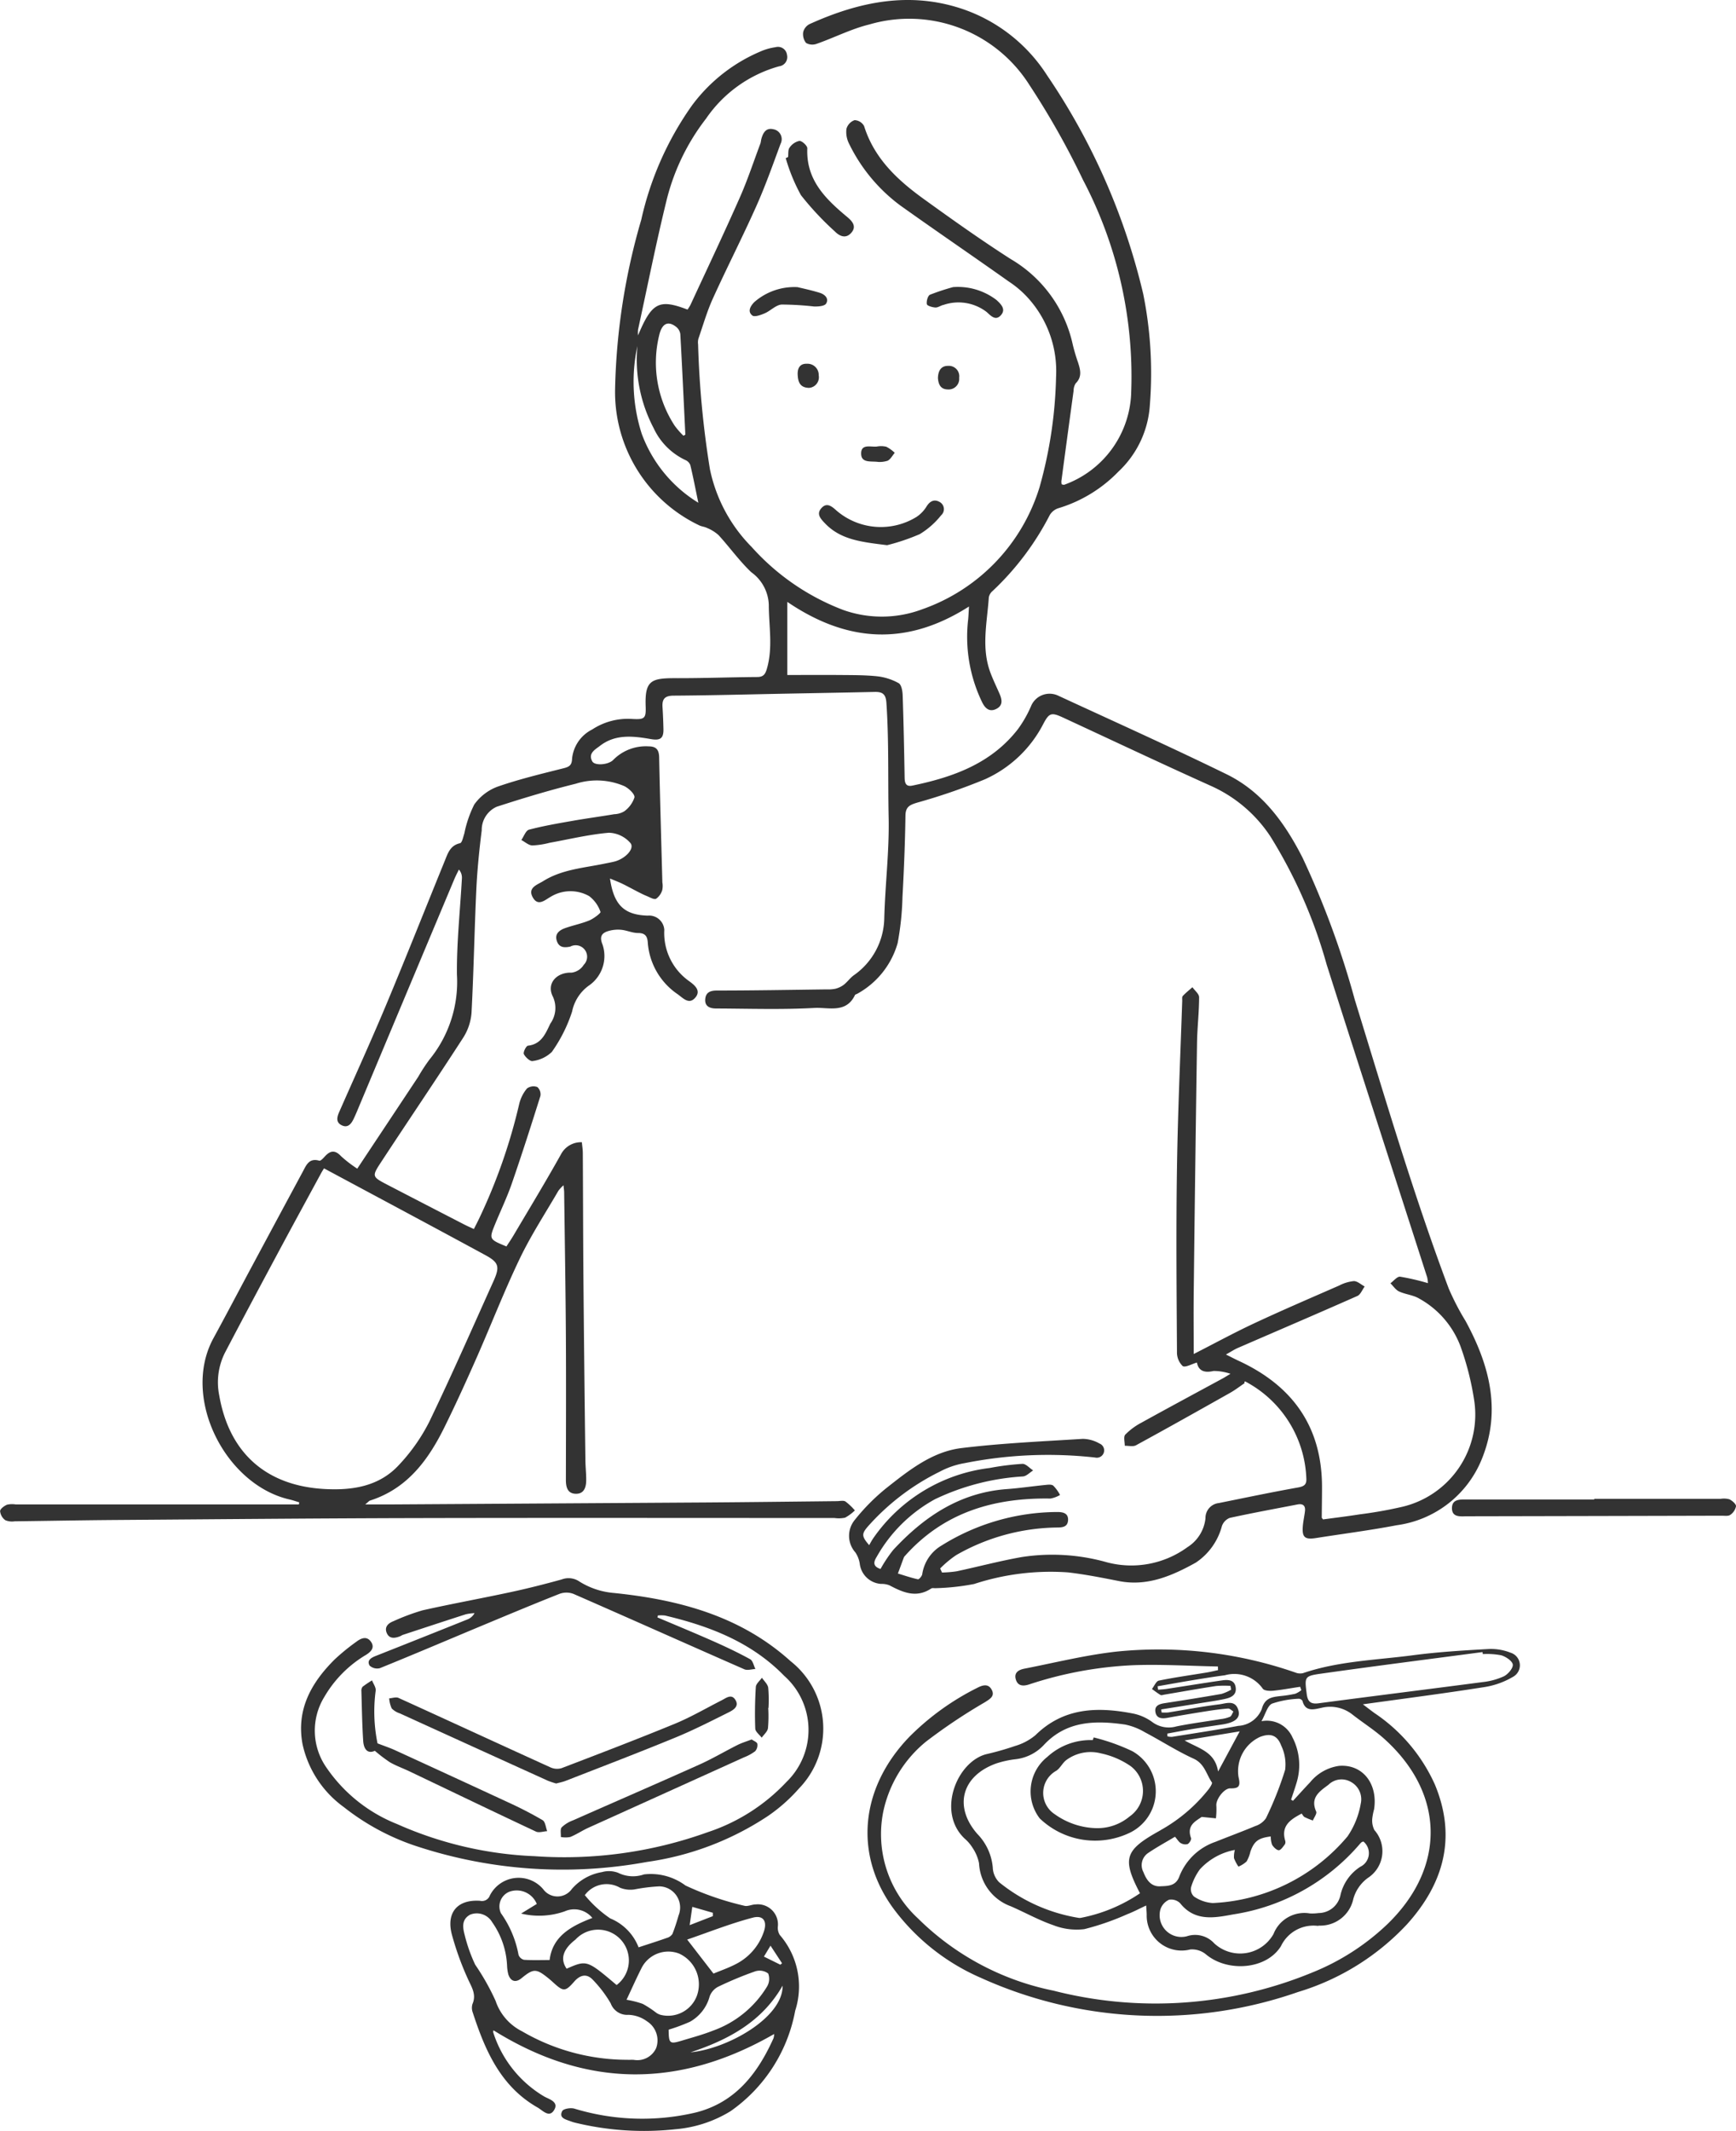
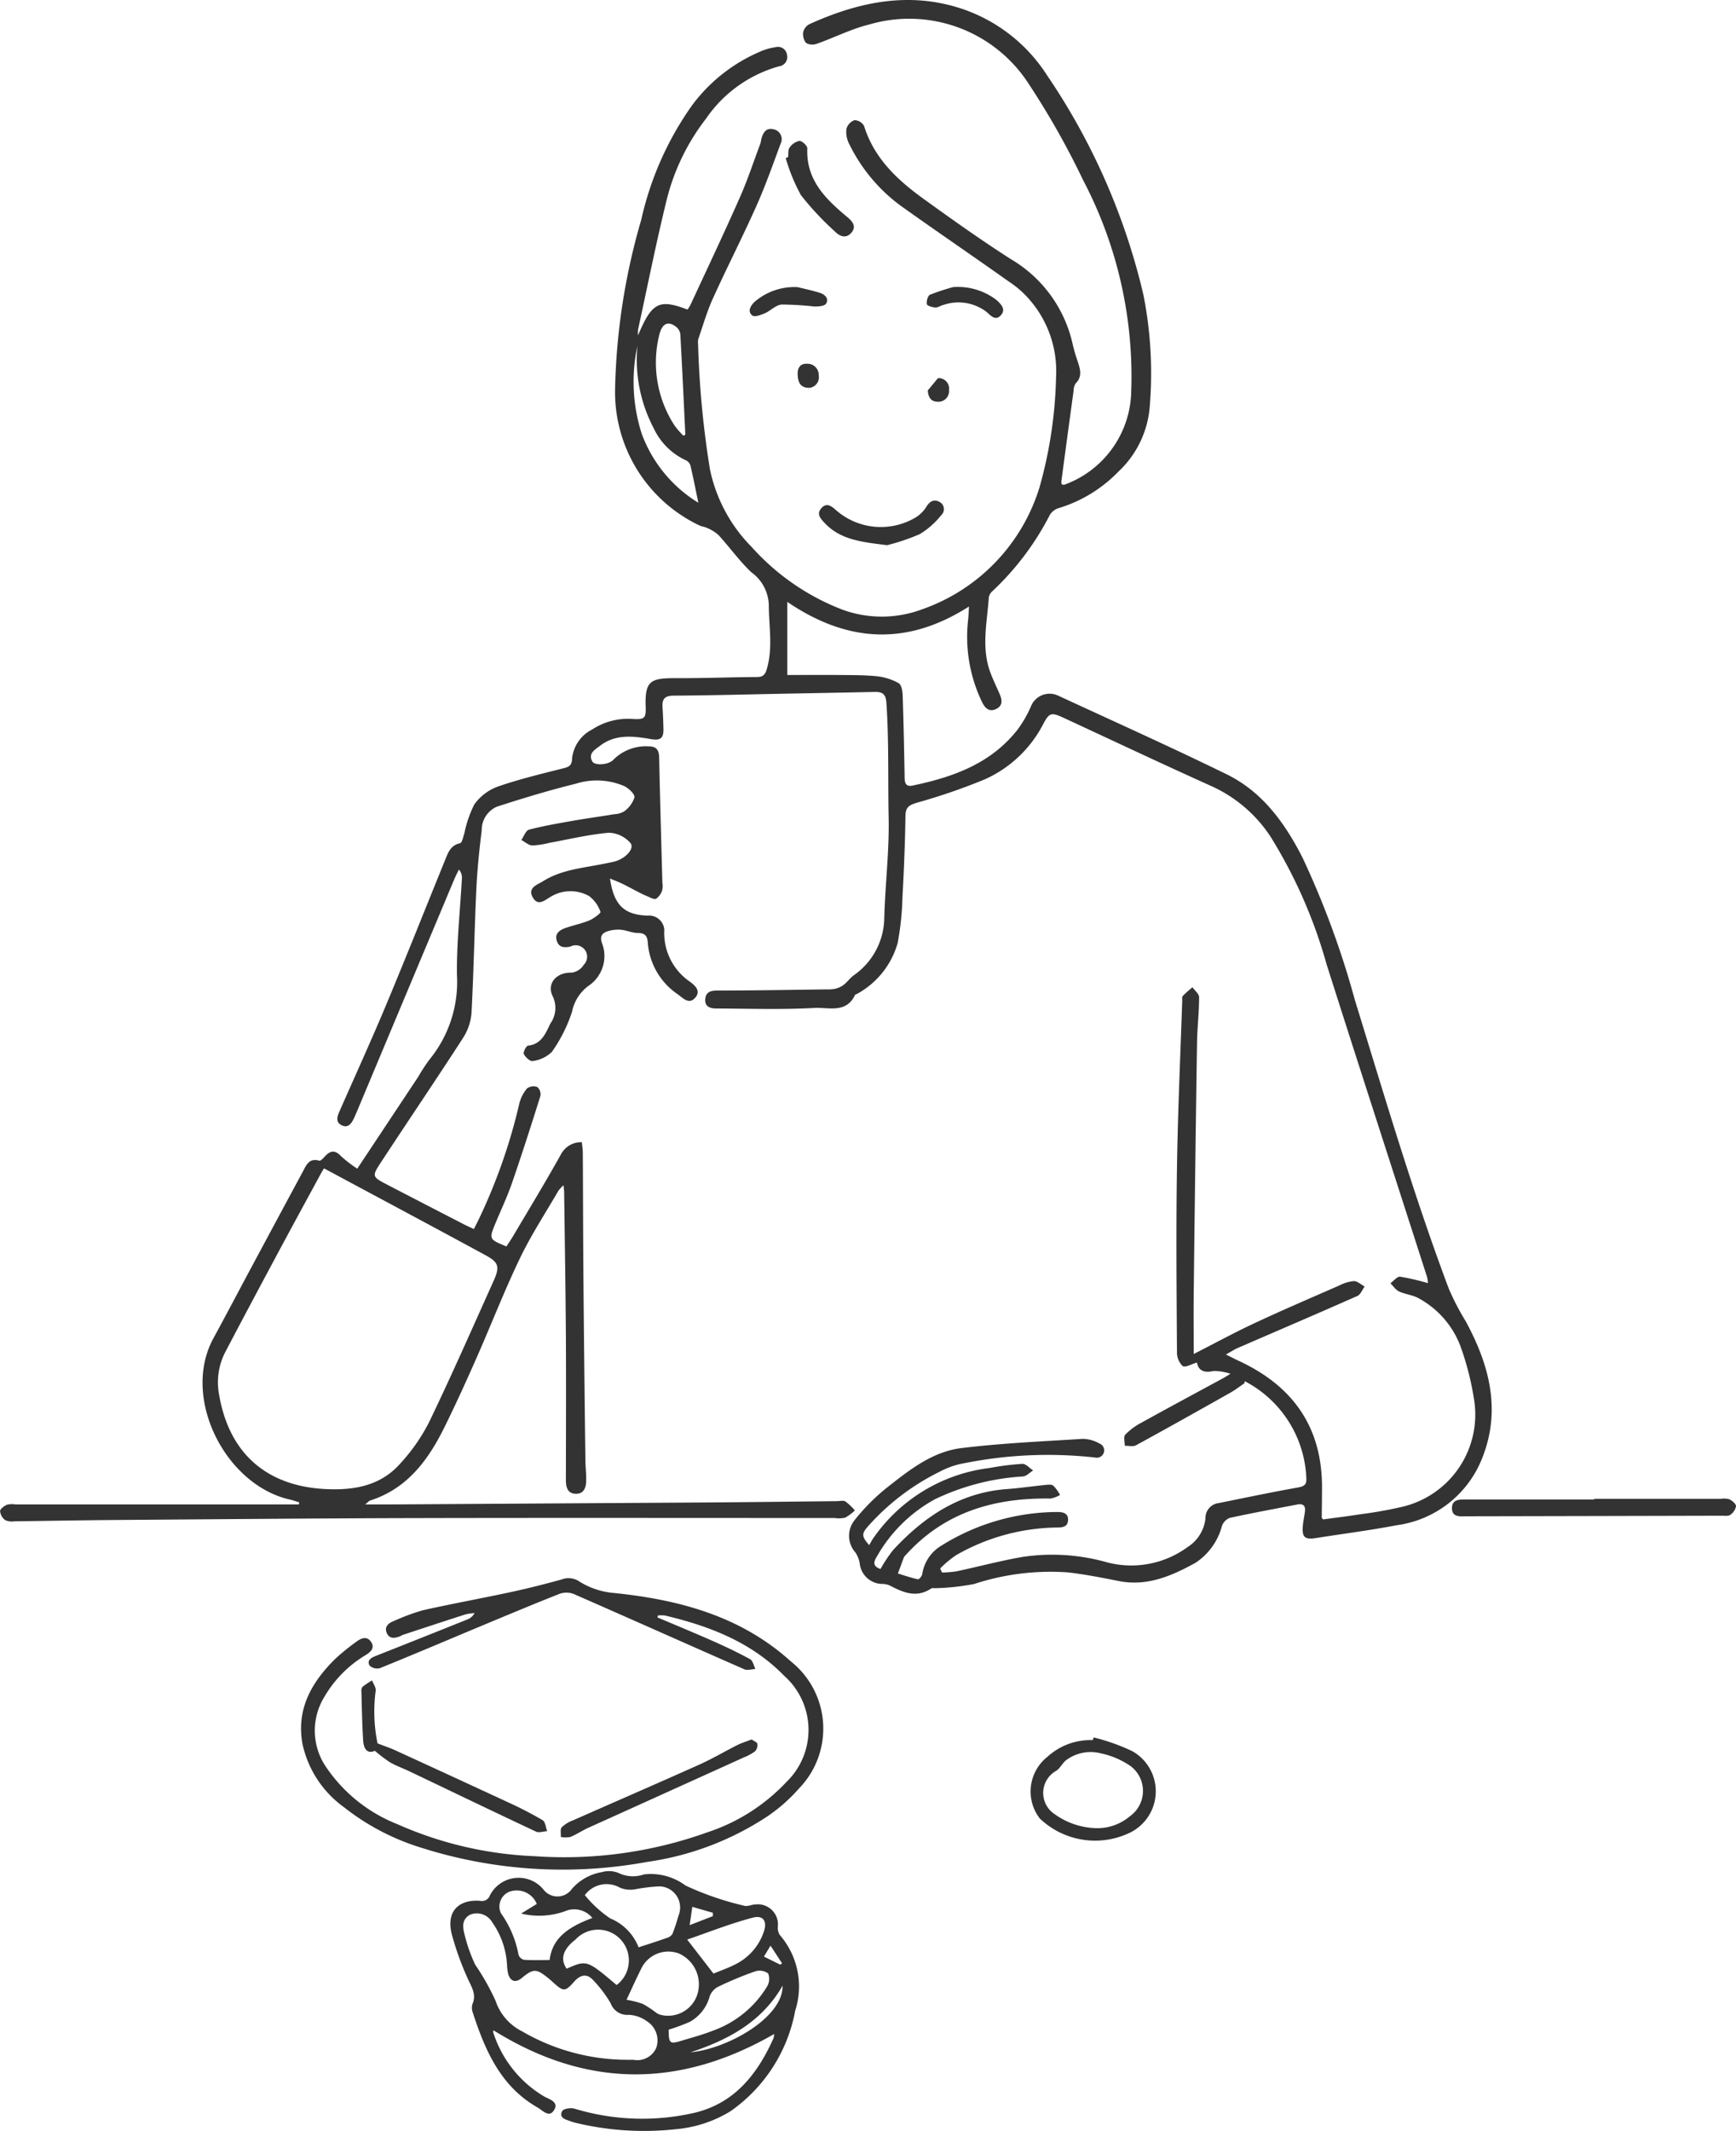
<svg xmlns="http://www.w3.org/2000/svg" width="132" height="162" viewBox="0 0 132 162">
  <defs>
    <clipPath id="clip-path">
      <rect id="長方形_84" data-name="長方形 84" width="132" height="162" transform="translate(0 0)" fill="#333" />
    </clipPath>
  </defs>
  <g id="img_life" transform="translate(0 0.003)">
    <g id="グループ_344" data-name="グループ 344" transform="translate(0 -0.003)" clip-path="url(#clip-path)">
      <path id="パス_3832" data-name="パス 3832" d="M48.512,25.494c1.056-2.51,1.6-2.789,3.765-1.964a2.945,2.945,0,0,0,.218-.344c1.253-2.707,2.532-5.4,3.739-8.13.6-1.348,1.06-2.754,1.579-4.135.043-.114.046-.242.078-.361.126-.469.356-.874.916-.737a.765.765,0,0,1,.545,1.106c-.588,1.591-1.154,3.195-1.845,4.742-1.055,2.362-2.236,4.667-3.305,7.023-.444.978-.742,2.023-1.095,3.042a1.148,1.148,0,0,0-.026.44,71.787,71.787,0,0,0,.9,9.49,11.794,11.794,0,0,0,3.181,5.919,17.847,17.847,0,0,0,6.952,4.778,8.756,8.756,0,0,0,6.023-.056,14.252,14.252,0,0,0,8.907-9.275A33.428,33.428,0,0,0,80.3,28.644a8.27,8.27,0,0,0-1.944-5.782A7.544,7.544,0,0,0,76.7,21.394c-2.739-1.942-5.515-3.832-8.249-5.781a12.819,12.819,0,0,1-3.889-4.689,1.963,1.963,0,0,1-.2-1.136.981.981,0,0,1,.618-.657.864.864,0,0,1,.722.446c.773,2.476,2.557,4.12,4.559,5.563,2.163,1.56,4.339,3.108,6.584,4.546a10,10,0,0,1,4.728,6.522,14.041,14.041,0,0,0,.4,1.348c.178.556.318,1.09-.182,1.583a1.029,1.029,0,0,0-.157.556q-.472,3.44-.931,6.883a1.118,1.118,0,0,0,.022.236c.071.012.145.05.2.031A7.7,7.7,0,0,0,86,30.1a32.107,32.107,0,0,0-3.654-16.43,60.839,60.839,0,0,0-4.069-7.209A10.812,10.812,0,0,0,66.1,1.857c-1.37.335-2.657,1-4,1.47a.957.957,0,0,1-.81-.065,1.069,1.069,0,0,1-.215-.836.941.941,0,0,1,.486-.6C65.336.12,69.21-.687,73.27.709a12.367,12.367,0,0,1,6.342,5.008,49.837,49.837,0,0,1,7.316,16.631,30.417,30.417,0,0,1,.506,8.4,7.583,7.583,0,0,1-2.4,5.106,10.611,10.611,0,0,1-4.568,2.779,1.18,1.18,0,0,0-.644.514,21.212,21.212,0,0,1-4.342,5.77.836.836,0,0,0-.293.485c-.129,1.908-.586,3.827.116,5.714.205.551.466,1.082.7,1.623.193.443.274.887-.249,1.148s-.846-.05-1.066-.488a11.424,11.424,0,0,1-1.07-6.332c.022-.235.031-.471.062-.966-4.707,3.006-9.227,2.767-13.816-.351v5.558c1.27,0,2.619-.01,3.969,0,.962.01,1.928,0,2.882.1a4.34,4.34,0,0,1,1.615.52c.208.116.294.586.305.9.072,2.1.115,4.192.15,6.288.007.42.11.7.587.6,3.1-.642,6.005-1.677,8.034-4.3a8.964,8.964,0,0,0,.984-1.723,1.525,1.525,0,0,1,2.06-.82c4.276,1.977,8.575,3.907,12.806,5.975,2.727,1.333,4.432,3.693,5.785,6.347A66.694,66.694,0,0,1,103.016,76c2.266,7.346,4.432,14.723,7.134,21.93a19.264,19.264,0,0,0,1.285,2.481c1.805,3.316,2.743,6.781,1.245,10.481a8.153,8.153,0,0,1-6.476,5.047c-2.034.389-4.092.651-6.139.974-.86.136-1.077-.057-1-.938.033-.367.116-.729.16-1.1.052-.429-.157-.594-.571-.514-1.719.333-3.442.648-5.152,1.022a1.037,1.037,0,0,0-.592.62,4.814,4.814,0,0,1-1.989,2.781c-1.779.985-3.673,1.827-5.838,1.4-1.282-.254-2.568-.507-3.864-.659a18.68,18.68,0,0,0-7.148.881,17.719,17.719,0,0,1-2.907.318c-.121.012-.273-.031-.36.027-1.126.744-2.146.3-3.173-.244A1.591,1.591,0,0,0,67,120.4a1.745,1.745,0,0,1-1.627-1.539,2.1,2.1,0,0,0-.335-.857,1.9,1.9,0,0,1-.049-2.462,15.555,15.555,0,0,1,2.374-2.4c1.726-1.359,3.5-2.794,5.749-3.068,3.055-.372,6.14-.506,9.215-.7a2.6,2.6,0,0,1,1.268.352.559.559,0,0,1-.33,1.066,32.365,32.365,0,0,0-9.923.429,6.193,6.193,0,0,0-1.878.643,17.808,17.808,0,0,0-5.5,4.2c-.443.528-.46.717.126,1.389.1-.179.193-.351.3-.511a12.611,12.611,0,0,1,8.859-5.354,20.146,20.146,0,0,1,2.491-.314c.265-.011.544.324.817.5-.258.158-.506.435-.774.457a17.988,17.988,0,0,0-6.69,1.731,11.333,11.333,0,0,0-4.423,4.364c-.236.374-.343.735.283.938a10.5,10.5,0,0,1,.96-1.442c2.347-2.534,5.077-4.37,8.654-4.631.959-.07,1.913-.213,2.87-.309.218-.022.5-.065.648.046a2.984,2.984,0,0,1,.517.711,2.208,2.208,0,0,1-.731.273c-4.288-.07-8.1,1.042-11.054,4.351a.423.423,0,0,0-.088.118c-.154.409-.3.819-.456,1.229.506.153,1.008.327,1.524.438.082.018.3-.233.326-.381a3.05,3.05,0,0,1,1.495-2.2,16.723,16.723,0,0,1,8.774-2.533c.423,0,.846.081.82.618s-.452.562-.873.561a15.787,15.787,0,0,0-7.626,2.094,7.923,7.923,0,0,0-1.226,1.019l.139.308a8.46,8.46,0,0,0,1.11-.092c1.662-.354,3.308-.795,4.98-1.088a15.263,15.263,0,0,1,6.461.406,7.242,7.242,0,0,0,6.12-1.158,2.959,2.959,0,0,0,1.364-2.193,1.135,1.135,0,0,1,1.015-1.155c2.006-.405,4.009-.826,6.024-1.185.465-.083.657-.222.63-.687a8.7,8.7,0,0,0-4.631-7.364c-.036-.021-.1,0-.065.122-.363.245-.712.516-1.092.731-2.381,1.342-4.764,2.681-7.163,3.99-.225.122-.566.031-.854.039,0-.291-.109-.692.039-.85a5,5,0,0,1,1.24-.914c2.051-1.135,4.117-2.243,6.178-3.362.125-.068.245-.145.58-.346a3.994,3.994,0,0,0-1.286-.215c-.723.168-1.147-.024-1.266-.641-.395.111-.884.4-1.083.267a1.44,1.44,0,0,1-.434-1.062c-.028-4.663-.072-9.326,0-13.988.063-4.241.258-8.481.4-12.721,0-.123-.024-.289.042-.36.225-.24.486-.447.733-.666.178.254.509.508.508.761,0,1.158-.141,2.315-.158,3.473q-.144,9.509-.251,19.018c-.019,1.575,0,3.15,0,4.63,1.587-.809,3.084-1.626,4.627-2.346,2.123-.992,4.279-1.916,6.426-2.856a3.065,3.065,0,0,1,1.122-.341c.273,0,.549.264.824.411-.183.246-.313.612-.557.72-3.019,1.337-6.056,2.635-9.086,3.95-.261.113-.5.273-.906.5.419.208.689.35.964.478,4.113,1.9,6.351,5.028,6.341,9.633,0,.764-.015,1.528-.02,2.292,0,.019.028.038.1.133.892-.122,1.837-.236,2.775-.384a32.246,32.246,0,0,0,3.274-.582,7.2,7.2,0,0,0,5.422-8.208,21.626,21.626,0,0,0-1.027-4,6.928,6.928,0,0,0-3.146-3.62c-.451-.268-1.032-.309-1.516-.533-.261-.121-.443-.41-.661-.624.248-.178.516-.529.74-.5a17.7,17.7,0,0,1,2.113.49,2.572,2.572,0,0,0-.058-.442c-2.549-7.928-5.121-15.85-7.646-23.786A37.449,37.449,0,0,0,96.61,63.6a10.583,10.583,0,0,0-4.55-3.869c-3.754-1.69-7.478-3.45-11.214-5.181-.9-.416-1.065-.376-1.516.475A9.251,9.251,0,0,1,74.9,59.232a45.613,45.613,0,0,1-5.152,1.776c-.544.169-.886.292-.9.976-.029,2.071-.114,4.142-.227,6.21a21.758,21.758,0,0,1-.367,3.494A6.381,6.381,0,0,1,65.2,75.53c-.061.041-.166.054-.191.107-.667,1.417-2.031.921-3.074.979-2.487.139-4.987.053-7.482.043-.449,0-.877-.144-.829-.711.042-.5.361-.654.879-.655,2.786,0,5.571-.051,8.357-.086a2.676,2.676,0,0,0,.66-.049,1.81,1.81,0,0,0,.635-.3c.267-.21.47-.5.739-.706a5.394,5.394,0,0,0,2.342-4.32c.065-2.564.388-5.128.334-7.687-.061-2.909.027-5.822-.171-8.73-.046-.68-.321-.833-.9-.82-2.271.05-4.543.089-6.815.133-2.815.055-5.63.13-8.446.149-.653,0-.9.221-.864.85.037.566.059,1.133.072,1.7.016.724-.27.871-.956.753-1.33-.23-2.693-.4-3.871.514-.36.28-.922.561-.585,1.178.193.353,1.24.268,1.6-.115a3.478,3.478,0,0,1,2.685-1.024c.554,0,.784.236.8.808.066,3.177.161,6.354.245,9.531a1.539,1.539,0,0,1-.009.587,1.254,1.254,0,0,1-.468.66c-.168.078-.472-.114-.706-.208s-.463-.212-.691-.328c-.386-.2-.766-.407-1.155-.6-.273-.132-.559-.239-.954-.406.295,2.042,1.1,2.77,2.874,2.822a1.156,1.156,0,0,1,1.256,1.087A4.475,4.475,0,0,0,52.4,74.58c.412.3.942.722.455,1.268-.473.53-.9.033-1.329-.275a5.2,5.2,0,0,1-2.274-3.963c-.037-.457-.213-.691-.737-.689-.431,0-.859-.208-1.3-.246a2.6,2.6,0,0,0-1.013.113c-.505.166-.612.472-.384,1.02a2.729,2.729,0,0,1-1.074,3.132A3.218,3.218,0,0,0,43.5,76.893a11.366,11.366,0,0,1-1.54,3.068,2.582,2.582,0,0,1-1.461.693c-.178.045-.549-.288-.666-.529-.068-.14.173-.623.311-.638,1.031-.116,1.342-.932,1.7-1.676a2.045,2.045,0,0,0,.192-2.06c-.51-1,.3-1.857,1.418-1.816a1.28,1.28,0,0,0,.936-.6.87.87,0,0,0-1.026-1.381c-.5.106-.857.055-1.021-.421-.19-.549.193-.831.64-.988.6-.213,1.239-.337,1.827-.581.334-.138.886-.564.85-.645a2.528,2.528,0,0,0-.858-1.2,2.887,2.887,0,0,0-2.9.03c-.441.238-.98.792-1.389.067-.42-.743.344-.961.788-1.239,1.422-.891,3.077-1,4.666-1.329.241-.05.484-.093.723-.151.839-.2,1.588-.988,1.25-1.409A2.247,2.247,0,0,0,46.3,63.3c-1.517.128-3.014.494-4.519.764a6.085,6.085,0,0,1-1.311.2c-.282-.013-.552-.267-.828-.414.192-.272.337-.721.584-.785,1.095-.287,2.216-.479,3.333-.675,1.045-.184,2.1-.324,3.144-.5a1.568,1.568,0,0,0,.769-.224,2.134,2.134,0,0,0,.771-1.053c.033-.253-.43-.686-.764-.853a5.28,5.28,0,0,0-3.7-.187c-2.026.5-4.029,1.107-6.015,1.751a1.933,1.933,0,0,0-1.135,1.788c-.186,1.491-.34,2.991-.41,4.491-.147,3.129-.2,6.263-.366,9.39a4.091,4.091,0,0,1-.646,1.906c-2.049,3.171-4.17,6.295-6.24,9.452-.707,1.078-.674,1.1.492,1.709q2.924,1.517,5.853,3.025c.214.111.437.206.72.338.152-.3.286-.557.409-.817a42.66,42.66,0,0,0,3.043-8.708,2.882,2.882,0,0,1,.591-1.165.844.844,0,0,1,.781-.105.741.741,0,0,1,.236.676c-.7,2.23-1.413,4.457-2.177,6.665-.362,1.046-.846,2.05-1.267,3.077-.47,1.146-.459,1.161.86,1.7.174-.27.366-.547.537-.837,1.218-2.06,2.462-4.106,3.629-6.2a1.716,1.716,0,0,1,1.569-.884c.027.295.07.552.072.81.019,3.258.021,6.517.049,9.775q.059,6.811.149,13.621c.006.492.064.985.06,1.477,0,.53-.153,1.054-.79,1.041s-.756-.513-.755-1.062c.005-3.629.02-7.258,0-10.887-.023-3.652-.084-7.3-.131-10.955,0-.142-.025-.285-.05-.548a2.94,2.94,0,0,0-.385.412c-.99,1.707-2.078,3.368-2.93,5.142-1.181,2.456-2.166,5-3.267,7.5-.787,1.782-1.592,3.557-2.452,5.3-1.238,2.515-2.828,4.7-5.673,5.612-.079.025-.14.109-.369.295.787,0,1.391,0,1.994,0q11.933-.073,23.866-.149c3.334-.023,6.669-.064,10-.1.222,0,.493-.073.656.027a4.382,4.382,0,0,1,.714.678,3.423,3.423,0,0,1-.743.551,2.323,2.323,0,0,1-.808.025c-10.577,0-21.153-.018-31.73.006-7.659.018-15.317.089-22.976.145-2.544.019-5.087.069-7.63.1a1.31,1.31,0,0,1-.716-.088.968.968,0,0,1-.39-.681c0-.173.3-.394.52-.491a1.728,1.728,0,0,1,.659-.024H22.726l.027-.158c-.245-.073-.486-.16-.735-.217-4.878-1.112-8.262-7.733-5.785-12.266.958-1.752,1.884-3.522,2.828-5.282q1.974-3.682,3.956-7.36c.265-.491.475-1.076,1.26-.845.1.03.3-.186.418-.317.406-.447.766-.527,1.232-.031a9.42,9.42,0,0,0,1.238.953c1.586-2.389,3.114-4.687,4.638-6.987a13.258,13.258,0,0,1,.848-1.3,9.33,9.33,0,0,0,2.093-6.47c-.024-2.436.244-4.874.378-7.312a.929.929,0,0,0-.229-.668c-.118.247-.247.489-.352.741q-3.72,8.865-7.435,17.732c-.067.159-.139.316-.213.472-.184.387-.443.723-.912.494s-.352-.64-.181-1.028c1.192-2.707,2.421-5.4,3.563-8.127,1.522-3.638,2.974-7.307,4.462-10.959.23-.564.407-1.162,1.155-1.327.157-.035.239-.478.327-.743a8.663,8.663,0,0,1,.755-2.2,3.8,3.8,0,0,1,1.764-1.353c1.647-.573,3.354-.981,5.049-1.408.433-.109.607-.248.623-.718a2.792,2.792,0,0,1,1.532-2.224,4.943,4.943,0,0,1,3.027-.8c.956.054,1.07-.029,1.037-.957-.07-1.959.406-2.148,2.264-2.143,2.074.007,4.148-.073,6.222-.088.475,0,.616-.227.734-.638.466-1.612.145-3.23.143-4.85a3.181,3.181,0,0,0-1.33-2.476c-.908-.858-1.645-1.9-2.491-2.823a3.011,3.011,0,0,0-.872-.542c-.193-.1-.432-.11-.622-.212A11.226,11.226,0,0,1,46.77,29.524,49.3,49.3,0,0,1,48.76,16.7,24.062,24.062,0,0,1,52.6,8.034a12.587,12.587,0,0,1,5.365-4.183,4.246,4.246,0,0,1,.994-.264.691.691,0,0,1,.882.579.707.707,0,0,1-.6.871,9.961,9.961,0,0,0-5.553,3.974A16.616,16.616,0,0,0,50.714,15.1c-.814,3.3-1.476,6.638-2.2,9.96a2.446,2.446,0,0,0,0,.436M24.64,88.809c-.064.1-.159.246-.24.4-1.081,1.992-2.168,3.982-3.239,5.98-1.361,2.541-2.721,5.082-4.057,7.637a5,5,0,0,0-.434,3.242c.756,4.363,3.553,6.863,7.978,7.116,2.142.122,4.2-.19,5.713-1.855a14,14,0,0,0,2.279-3.252c1.7-3.527,3.275-7.119,4.884-10.692.495-1.1.408-1.421-.625-1.981-4.052-2.2-8.118-4.367-12.26-6.591M51.965,33.12l.147-.082c-.124-2.548-.242-5.1-.383-7.643a.847.847,0,0,0-.3-.538c-.625-.5-1.1-.295-1.315.66a8.756,8.756,0,0,0,1.195,6.853,6.392,6.392,0,0,0,.656.75M53.1,38.214c-.231-1.108-.4-1.994-.612-2.87a.7.7,0,0,0-.389-.383A5.01,5.01,0,0,1,49.7,32.54,11.2,11.2,0,0,1,48.466,26.3a12.91,12.91,0,0,0,.329,6.671,10.339,10.339,0,0,0,4.3,5.241" transform="translate(0 0.003)" fill="#333" />
-       <path id="パス_3833" data-name="パス 3833" d="M477.228,857.738c.431-.466.855-.939,1.294-1.4a3.472,3.472,0,0,1,2.2-1.253c1.78-.147,2.97,1.334,2.67,3.3a4.5,4.5,0,0,0-.14.724,1.611,1.611,0,0,0,.164.857,2.418,2.418,0,0,1-.492,3.633,2.953,2.953,0,0,0-1.109,1.592,2.566,2.566,0,0,1-2.582,2.036c-.049,0-.1.02-.147.016a2.734,2.734,0,0,0-2.776,1.547c-1.113,1.784-4.027,1.992-5.668.651a1.654,1.654,0,0,0-1.232-.4,2.653,2.653,0,0,1-3.308-2.629c0-.194-.021-.388-.039-.714-.524.244-.971.485-1.442.664a19.823,19.823,0,0,1-3.262,1.133,4.863,4.863,0,0,1-2.356-.3c-1.114-.384-2.157-.971-3.243-1.442a3.666,3.666,0,0,1-2.406-3.264,3.245,3.245,0,0,0-.509-1.2,2.961,2.961,0,0,0-.579-.671c-2.154-2.024-.6-5.854,1.646-6.424a21.8,21.8,0,0,0,2.191-.625,4.3,4.3,0,0,0,1.534-.813c2.133-2.1,4.695-2.177,7.387-1.658a3.7,3.7,0,0,1,1.482.639,2.107,2.107,0,0,0,1.855.347c1.111-.226,2.239-.369,3.359-.554a2.574,2.574,0,0,0,.713-.178c.123-.061.177-.262.263-.4-.136-.08-.278-.236-.407-.226-.565.043-1.128.123-1.688.212-.975.154-1.948.315-2.919.494-.442.082-.845.043-.919-.46-.069-.47.3-.593.711-.656,1.438-.22,2.876-.45,4.309-.7a3.359,3.359,0,0,0,.739-.324l-.05-.288a7.25,7.25,0,0,0-1.086.008c-1.316.2-2.627.436-3.94.657-.1.016-.221.066-.29.026-.229-.133-.438-.3-.655-.454.175-.222.319-.6.531-.639,1.207-.249,2.431-.416,3.648-.618.285-.047.565-.118.847-.178q-.006-.138-.011-.277c-2.126-.041-4.256-.173-6.379-.1a29.281,29.281,0,0,0-7.984,1.467c-.459.148-.87.119-1.009-.409s.267-.716.667-.794c2.343-.457,4.674-1.042,7.04-1.3a31.718,31.718,0,0,1,13.57,1.6.955.955,0,0,0,.56.044c2.718-.925,5.577-.994,8.382-1.364,1.881-.248,3.783-.362,5.679-.469a4.04,4.04,0,0,1,1.722.275,1,1,0,0,1,.21,1.826,6.172,6.172,0,0,1-2.261.8c-2.993.472-6,.86-9.173,1.3.357.27.616.471.881.664a12.9,12.9,0,0,1,4.585,5.413c1.678,4.01.695,7.54-2.118,10.652a18.714,18.714,0,0,1-8.279,5.14A32.507,32.507,0,0,1,453.5,871.2a16.422,16.422,0,0,1-6.618-5.221c-3.064-4.129-2.586-9.212,1.183-13.113a19.685,19.685,0,0,1,5.144-3.709c.392-.205.838-.354,1.1.127.28.5-.137.723-.51.963a42.454,42.454,0,0,0-4.471,2.989,9.38,9.38,0,0,0-3.259,5.341,8.7,8.7,0,0,0,2.633,8.094,20.376,20.376,0,0,0,10.31,5.5,31.289,31.289,0,0,0,19.673-1.377,17.959,17.959,0,0,0,5.7-3.659c4.482-4.319,4.409-9.941-.219-14.105-.749-.674-1.615-1.217-2.411-1.84a2.732,2.732,0,0,0-2.361-.519c-.535.106-1.221.355-1.448-.53a.343.343,0,0,0-.287-.16,7.226,7.226,0,0,0-2.023.37c-.354.163-.495.787-.807,1.338a2.13,2.13,0,0,1,2.351,1.216,4.576,4.576,0,0,1,.3,3.52c-.121.413-.268.819-.4,1.227l.147.087m-11.636,7.026c-1.351-2.583-1.156-3.242,1.281-4.629.107-.061.217-.118.321-.185a12.266,12.266,0,0,0,3.633-3.109c.109-.155.288-.426.234-.5-.431-.622-.554-1.427-1.4-1.81-1.272-.58-2.456-1.35-3.7-2.005a4.842,4.842,0,0,0-1.5-.584c-2.258-.323-4.449-.3-6.178,1.552a3.48,3.48,0,0,1-2.137,1.082,7.36,7.36,0,0,0-1.5.33c-2.608.943-3.233,3.272-1.424,5.346a4.181,4.181,0,0,1,1.178,2.561,1.669,1.669,0,0,0,.487,1.119,12.879,12.879,0,0,0,6.046,2.706.524.524,0,0,0,.148,0,12.039,12.039,0,0,0,4.505-1.865m7.219-3.3a4.792,4.792,0,0,0-2.654,1.47,4.414,4.414,0,0,0-.674,1.368.767.767,0,0,0,.217.7,2.873,2.873,0,0,0,1.428.5,14.226,14.226,0,0,0,10.252-5.067,6.312,6.312,0,0,0,1.005-2.488,1.5,1.5,0,0,0-.745-1.651,1.421,1.421,0,0,0-1.715.218c-.675.5-1.4.972-.929,2.031.071.158-.16.451-.252.682a5.868,5.868,0,0,1-.624-.257c-.1-.052-.153-.177-.228-.269-.849.445-1.577.923-1.257,2.044a.379.379,0,0,1-.016.289c-.137.176-.307.449-.466.451s-.4-.228-.509-.414a1.787,1.787,0,0,1-.1-.632c-.949.121-1.264.361-1.547,1.148a2.74,2.74,0,0,1-.292.753,2.134,2.134,0,0,1-.62.393,3.165,3.165,0,0,1-.338-.644,1.9,1.9,0,0,1,.067-.625m-4.551-1.005c-.706.423-1.4.8-2.046,1.239a1.116,1.116,0,0,0-.355,1.455c.224.585.58,1.107,1.262,1.075.551-.026,1.19.007,1.463-.736a4.516,4.516,0,0,1,2.742-2.64c1.007-.405,2.028-.779,3.028-1.2a1.579,1.579,0,0,0,.817-.591,26.189,26.189,0,0,0,1.462-3.687,3.291,3.291,0,0,0-.3-1.845c-.3-.8-.822-.955-1.611-.656a2.862,2.862,0,0,0-1.633,3.049c.166.695.032.877-.629.861-.466-.011-1.115.845-1.057,1.333a5.933,5.933,0,0,1-.032.946l-1.084-.108c-.44.314-1.169.633-.809,1.609.042.113-.125.389-.262.457a.683.683,0,0,1-.524-.079c-.141-.075-.231-.247-.433-.478m14.333.364a.445.445,0,0,0-.137.044.965.965,0,0,0-.156.156,15.836,15.836,0,0,1-9.626,5.34c-1.4.259-2.9.56-4.018-.846a.962.962,0,0,0-.849-.271,1.213,1.213,0,0,0-.656.734,1.653,1.653,0,0,0,2.007,2.043,1.971,1.971,0,0,1,2.092.546,2.907,2.907,0,0,0,4.5-.719,2.516,2.516,0,0,1,2.767-1.563,3.714,3.714,0,0,0,.664-.029,1.71,1.71,0,0,0,1.656-1.348,3.477,3.477,0,0,1,1.516-2.172,1.147,1.147,0,0,0,.235-1.915m9.077-14.256-.025-.147c-4.106.544-8.216,1.066-12.317,1.646-1.228.174-1.21.26-1.052,1.514.071.563.261.818.895.734,4.158-.552,8.32-1.065,12.478-1.613a5.144,5.144,0,0,0,1.628-.443c.316-.159.711-.626.671-.895s-.531-.6-.884-.7a5.718,5.718,0,0,0-1.394-.091m-23.991,6.04q.005.107.01.215a1.352,1.352,0,0,0,.352.037c1.679-.27,3.363-.521,5.034-.835a2.047,2.047,0,0,0,1.786-1.275c.229-.862.791-.919,1.451-.994a9.161,9.161,0,0,0,1.095-.172,1.812,1.812,0,0,0,.463-.273l-.087-.256c-.688.1-1.374.232-2.065.3-.261.025-.674,0-.78-.157a2.652,2.652,0,0,0-2.881-1.02c-.807.106-1.611.236-2.414.368-.9.148-1.8.312-2.7.469l.037.263c.216-.02.433-.029.647-.062,1.413-.216,2.825-.449,4.24-.651.457-.065.948-.037,1.015.568.065.579-.4.753-.842.849-.626.135-1.263.221-1.9.324q-1.46.237-2.922.468l.024.232a3.258,3.258,0,0,0,.509,0c1.291-.206,2.575-.456,3.872-.616.526-.065,1.255-.39,1.472.494.137.558-.292.891-1.24,1.036-.756.115-1.514.221-2.268.346-.64.105-1.277.231-1.915.347m3.869,2.883,1.642-3.052-4.189.69c1.132.639,2.307.857,2.548,2.362" transform="translate(-378.911 -720.849)" fill="#333" />
      <path id="パス_3834" data-name="パス 3834" d="M255.582,972.641c-7.225,4.155-14.288,4.119-21.339-.278a.247.247,0,0,0-.019.169,8.739,8.739,0,0,0,3.88,4.866c.391.212,1.122.408.745,1.025s-.857.036-1.254-.192c-2.809-1.6-3.988-4.328-4.927-7.208a1.018,1.018,0,0,1-.029-.655c.336-.769-.1-1.336-.38-1.99a22.055,22.055,0,0,1-1.193-3.328c-.424-1.661.451-2.648,2.154-2.534a.632.632,0,0,0,.742-.4,2.45,2.45,0,0,1,4.052-.487,1.342,1.342,0,0,0,2.188-.016,3.879,3.879,0,0,1,2.278-1.277,1.988,1.988,0,0,1,1.221.045,2.546,2.546,0,0,0,1.984.129,4.421,4.421,0,0,1,3.155.845,22.613,22.613,0,0,0,4.463,1.537c.256.079.581-.1.872-.1a1.53,1.53,0,0,1,1.684,1.705,1.033,1.033,0,0,0,.148.615,5.981,5.981,0,0,1,1.173,5.76,11.97,11.97,0,0,1-4.922,7.642,9.514,9.514,0,0,1-4.182,1.367,22.169,22.169,0,0,1-7.5-.466,3.486,3.486,0,0,1-.5-.148c-.362-.137-.878-.244-.61-.766.092-.18.639-.266.92-.187a17.725,17.725,0,0,0,9.21.3c3.025-.751,4.728-2.962,5.937-5.653a1.119,1.119,0,0,0,.045-.324m-11.118,1.969c.148,0,.3-.008.444,0a1.571,1.571,0,0,0,1.707-.9,1.715,1.715,0,0,0-.689-2.021,2.529,2.529,0,0,0-1.411-.5,1.335,1.335,0,0,1-1.359-.872,9.227,9.227,0,0,0-1.367-1.8c-.455-.479-.952-.37-1.4.137-.689.788-.829.781-1.594.082-.127-.116-.257-.231-.391-.339-.916-.737-1.121-.736-2.028.007-.438.359-.825.257-1.005-.289a3.149,3.149,0,0,1-.094-.656,6.213,6.213,0,0,0-1.134-3.311,1.354,1.354,0,0,0-1.682-.57c-.676.375-.55,1.01-.4,1.574a11.972,11.972,0,0,0,.79,2.223,17.984,17.984,0,0,1,1.551,2.75,4.018,4.018,0,0,0,2.007,2.313,15.912,15.912,0,0,0,8.047,2.168m.822-8.549c.788-.259,1.465-.472,2.132-.709a.769.769,0,0,0,.44-.307,14.457,14.457,0,0,0,.46-1.389,1.609,1.609,0,0,0-1.46-2.229,13.48,13.48,0,0,0-1.886.232,2.106,2.106,0,0,1-1.1-.128,2.049,2.049,0,0,0-2.677.564,9.125,9.125,0,0,0,1.931,1.767,3.9,3.9,0,0,1,2.158,2.2m-.915,3.986a7.22,7.22,0,0,1,1.229.312,7.86,7.86,0,0,1,1.041.685,1.155,1.155,0,0,0,.332.152,2.34,2.34,0,0,0,2.744-1.448,2.566,2.566,0,0,0-1.356-3.215,2.281,2.281,0,0,0-2.869,1.14c-.385.761-.731,1.543-1.122,2.373m-6.826-7.287a1.648,1.648,0,0,0-2.076-.928,1.207,1.207,0,0,0-.65,1.633,7.95,7.95,0,0,1,1.341,3.17.593.593,0,0,0,.413.375c.622.042,1.249.018,1.949.018.217-1.808,1.631-2.581,3.251-3.2a1.779,1.779,0,0,0-2.107-.5,5.864,5.864,0,0,1-3.312.167l1.191-.731m10.028,9.559c.009,1.053.076,1.112.989.836.8-.242,1.612-.459,2.388-.766a7.93,7.93,0,0,0,4.1-3.342,1.144,1.144,0,0,0,.092-1,1.09,1.09,0,0,0-.979-.167,27.134,27.134,0,0,0-2.85,1.186,1.351,1.351,0,0,0-.621.721,3.142,3.142,0,0,1-1.5,1.929,14.049,14.049,0,0,1-1.618.6m3.41-4.262c.519-.218,1.15-.433,1.731-.739a4.286,4.286,0,0,0,2.079-2.4c.3-.82-.008-1.328-.825-1.113-1.7.447-3.34,1.1-5,1.671-.022.007-.018.087,0-.024l2.016,2.609m-7.367.865a2.34,2.34,0,1,0-3.129-3.455c-.955.735-1.182,1.48-.673,2.214,1.539-.671,1.539-.671,3.8,1.241m12.623.047c-1.567,2.749-4.131,4.12-7.006,5.07,2.811-.269,7.038-2.634,7.006-5.07m-5.305-5.281q0-.13,0-.259l-1.563-.449-.2,1.39,1.758-.682m4.388,2.245-.5.828,1.248.616.131-.107-.876-1.337" transform="translate(-196.716 -818.025)" fill="#333" />
      <path id="パス_3835" data-name="パス 3835" d="M181.527,812.914c1.42.6,2.846,1.19,4.256,1.814.946.419,1.883.864,2.789,1.361.207.114.271.489.4.744-.282.013-.607.124-.838.023-4.335-1.9-8.655-3.835-12.992-5.731a1.511,1.511,0,0,0-1.051-.01c-2.063.814-4.108,1.672-6.155,2.526-2.5,1.044-5,2.109-7.512,3.127a.847.847,0,0,1-.788-.195c-.224-.4.116-.594.471-.734q3.473-1.372,6.939-2.763a1.054,1.054,0,0,0,.57-.489,3.718,3.718,0,0,0-.67.089c-1.594.511-3.184,1.037-4.774,1.56-.07.023-.131.069-.2.1-.4.163-.823.227-1.025-.225s.078-.748.5-.911a16.719,16.719,0,0,1,2.215-.827c2.232-.5,4.486-.908,6.724-1.389,1.293-.278,2.577-.605,3.852-.957a1.466,1.466,0,0,1,1.361.163,5.841,5.841,0,0,0,2.625.865c4.936.507,9.627,1.752,13.428,5.188a6.53,6.53,0,0,1,.639,9.667,12.654,12.654,0,0,1-2.369,2.1,22.233,22.233,0,0,1-9.2,3.49,35.494,35.494,0,0,1-17.33-1.136,17.974,17.974,0,0,1-5.723-3.039,8,8,0,0,1-3.133-4.783c-.485-2.625.659-4.656,2.431-6.424a16.17,16.17,0,0,1,1.661-1.356c.352-.268.786-.458,1.107-.008s.008.773-.386,1.013a8.931,8.931,0,0,0-3.146,3.173,4.9,4.9,0,0,0,.151,5.386,11.75,11.75,0,0,0,5.36,4.289,28.469,28.469,0,0,0,10.455,2.446,32.183,32.183,0,0,0,13.172-1.821,14.393,14.393,0,0,0,5.994-3.823,5.5,5.5,0,0,0-.177-8.068c-2.489-2.555-5.668-3.776-9.052-4.579a2.438,2.438,0,0,0-.549-.005l-.036.15" transform="translate(-131.533 -689.962)" fill="#333" />
-       <path id="パス_3836" data-name="パス 3836" d="M212.3,877.312a6.392,6.392,0,0,1-.641-.214q-5.626-2.552-11.248-5.116a1.488,1.488,0,0,1-.622-.38,2.253,2.253,0,0,1-.192-.763c.239-.016.518-.121.71-.034,3.858,1.752,7.7,3.53,11.561,5.283a1.207,1.207,0,0,0,.839.056c2.875-1.1,5.753-2.2,8.6-3.37,1.226-.505,2.381-1.183,3.567-1.785.344-.175.738-.511,1.038-.05.329.505-.146.785-.5.963-1.344.669-2.685,1.354-4.072,1.924-2.758,1.133-5.546,2.2-8.323,3.282-.227.089-.47.135-.712.2" transform="translate(-170.005 -741.736)" fill="#333" />
      <path id="パス_3837" data-name="パス 3837" d="M755.421,769.107q4.813,0,9.627,0a1.569,1.569,0,0,1,.657.038c.212.107.5.349.5.524a1.033,1.033,0,0,1-.439.659c-.152.11-.428.063-.649.064q-9.663.025-19.327.043c-.5,0-1.189.122-1.184-.626.005-.715.67-.651,1.189-.651q4.814,0,9.628,0Z" transform="translate(-634.203 -655.173)" fill="#333" />
      <path id="パス_3838" data-name="パス 3838" d="M186.361,867.719c-.574.263-.847-.161-.885-.754-.081-1.253-.1-2.51-.136-3.766a.494.494,0,0,1,.09-.349,7.7,7.7,0,0,1,.718-.484c.1.261.307.534.278.78a12.062,12.062,0,0,0,.139,4.007c.538.208.939.34,1.32.514q4.308,1.974,8.606,3.966a28.893,28.893,0,0,1,2.627,1.358c.209.125.238.549.349.836-.288.016-.626.14-.856.032-3.214-1.508-6.412-3.048-9.615-4.577-.49-.234-1.006-.417-1.476-.684a11.578,11.578,0,0,1-1.159-.88" transform="translate(-157.86 -734.629)" fill="#333" />
      <path id="パス_3839" data-name="パス 3839" d="M302.066,892.687c.157.112.4.2.429.326a.689.689,0,0,1-.166.569,3.485,3.485,0,0,1-.837.46q-5.923,2.681-11.848,5.359c-.468.212-.9.509-1.374.7a1.94,1.94,0,0,1-.716,0c.016-.252-.064-.588.068-.737a2.485,2.485,0,0,1,.866-.532c3.2-1.416,6.413-2.806,9.606-4.238.988-.443,1.923-1,2.892-1.486.326-.164.682-.269,1.081-.423" transform="translate(-244.91 -760.46)" fill="#333" />
      <path id="パス_3840" data-name="パス 3840" d="M425.187,260.285c-1.926-.241-3.532-.4-4.736-1.673-.326-.343-.657-.693-.267-1.137.409-.465.791-.147,1.139.166a5.17,5.17,0,0,0,6.1.494,2.543,2.543,0,0,0,.757-.784c.254-.414.582-.578.982-.361a.622.622,0,0,1,.132,1.021,6.147,6.147,0,0,1-1.625,1.434,16,16,0,0,1-2.484.84" transform="translate(-357.733 -218.842)" fill="#333" />
      <path id="パス_3841" data-name="パス 3841" d="M403.142,73.536c.031-.243-.016-.546.112-.715a1.213,1.213,0,0,1,.75-.513c.205-.005.61.373.6.568-.1,2.4,1.385,3.841,3.031,5.213.361.3.744.7.324,1.192s-.9.28-1.277-.106a22.316,22.316,0,0,1-2.561-2.742,13.653,13.653,0,0,1-1.158-2.815l.176-.081" transform="translate(-343.219 -61.597)" fill="#333" />
      <path id="パス_3842" data-name="パス 3842" d="M477.239,147.35a4.837,4.837,0,0,1,3.318.98c.353.324.75.72.311,1.18-.391.409-.735.027-1.054-.264a3.517,3.517,0,0,0-3.276-.547c-.215.04-.421.208-.625.2-.234-.013-.627-.127-.652-.255-.044-.225.075-.647.241-.717a17.028,17.028,0,0,1,1.738-.574" transform="translate(-404.786 -125.524)" fill="#333" />
      <path id="パス_3843" data-name="パス 3843" d="M388.1,147.358c.414.1,1.064.236,1.695.432.377.117.721.433.478.823-.12.192-.605.225-.921.215a22.963,22.963,0,0,0-2.462-.146c-.44.034-.837.475-1.281.666-.3.128-.769.3-.94.169-.385-.3-.161-.7.138-1.014a4.626,4.626,0,0,1,3.292-1.145" transform="translate(-327.461 -125.531)" fill="#333" />
-       <path id="パス_3844" data-name="パス 3844" d="M388.186,863.315a10.457,10.457,0,0,1-.022,1.543c-.039.256-.31.478-.476.715-.171-.23-.481-.454-.49-.69-.039-1.054-.022-2.113.044-3.166.015-.242.3-.468.463-.7.167.25.437.484.478.753a10.266,10.266,0,0,1,.022,1.544h-.02" transform="translate(-329.771 -733.481)" fill="#333" />
-       <path id="パス_3845" data-name="パス 3845" d="M442.9,230.156c-.54-.068-1.259.1-1.278-.607-.022-.788.72-.512,1.187-.558a1.741,1.741,0,0,1,.729.015,2.774,2.774,0,0,1,.638.46c-.174.205-.312.481-.533.6a2.019,2.019,0,0,1-.743.093" transform="translate(-376.143 -195.045)" fill="#333" />
      <path id="パス_3846" data-name="パス 3846" d="M409.919,188.505c-.7-.02-.829-.479-.854-1.006-.023-.485.172-.85.7-.827a.85.85,0,0,1,.9.876.81.81,0,0,1-.748.958" transform="translate(-348.412 -159.02)" fill="#333" />
-       <path id="パス_3847" data-name="パス 3847" d="M481.008,188.69c.013-.561.236-.941.773-.934a.792.792,0,0,1,.841.907.805.805,0,0,1-.868.884c-.574-.009-.711-.427-.746-.856" transform="translate(-409.69 -159.944)" fill="#333" />
+       <path id="パス_3847" data-name="パス 3847" d="M481.008,188.69a.792.792,0,0,1,.841.907.805.805,0,0,1-.868.884c-.574-.009-.711-.427-.746-.856" transform="translate(-409.69 -159.944)" fill="#333" />
      <path id="パス_3848" data-name="パス 3848" d="M533.251,891.654a15.194,15.194,0,0,1,2.937,1.045,3.5,3.5,0,0,1-.139,6.173,6.09,6.09,0,0,1-6.9-1.061,3.359,3.359,0,0,1,.585-4.687,4.846,4.846,0,0,1,3.444-1.267l.07-.2m.2,6.893a3.809,3.809,0,0,0,2.536-.892,2.362,2.362,0,0,0,.077-3.822,6.255,6.255,0,0,0-2.256-.97,3.111,3.111,0,0,0-2.608.485c-.307.213-.477.624-.786.832a1.928,1.928,0,0,0-.121,3.308,5.653,5.653,0,0,0,3.158,1.059" transform="translate(-450.089 -759.58)" fill="#333" />
    </g>
  </g>
</svg>